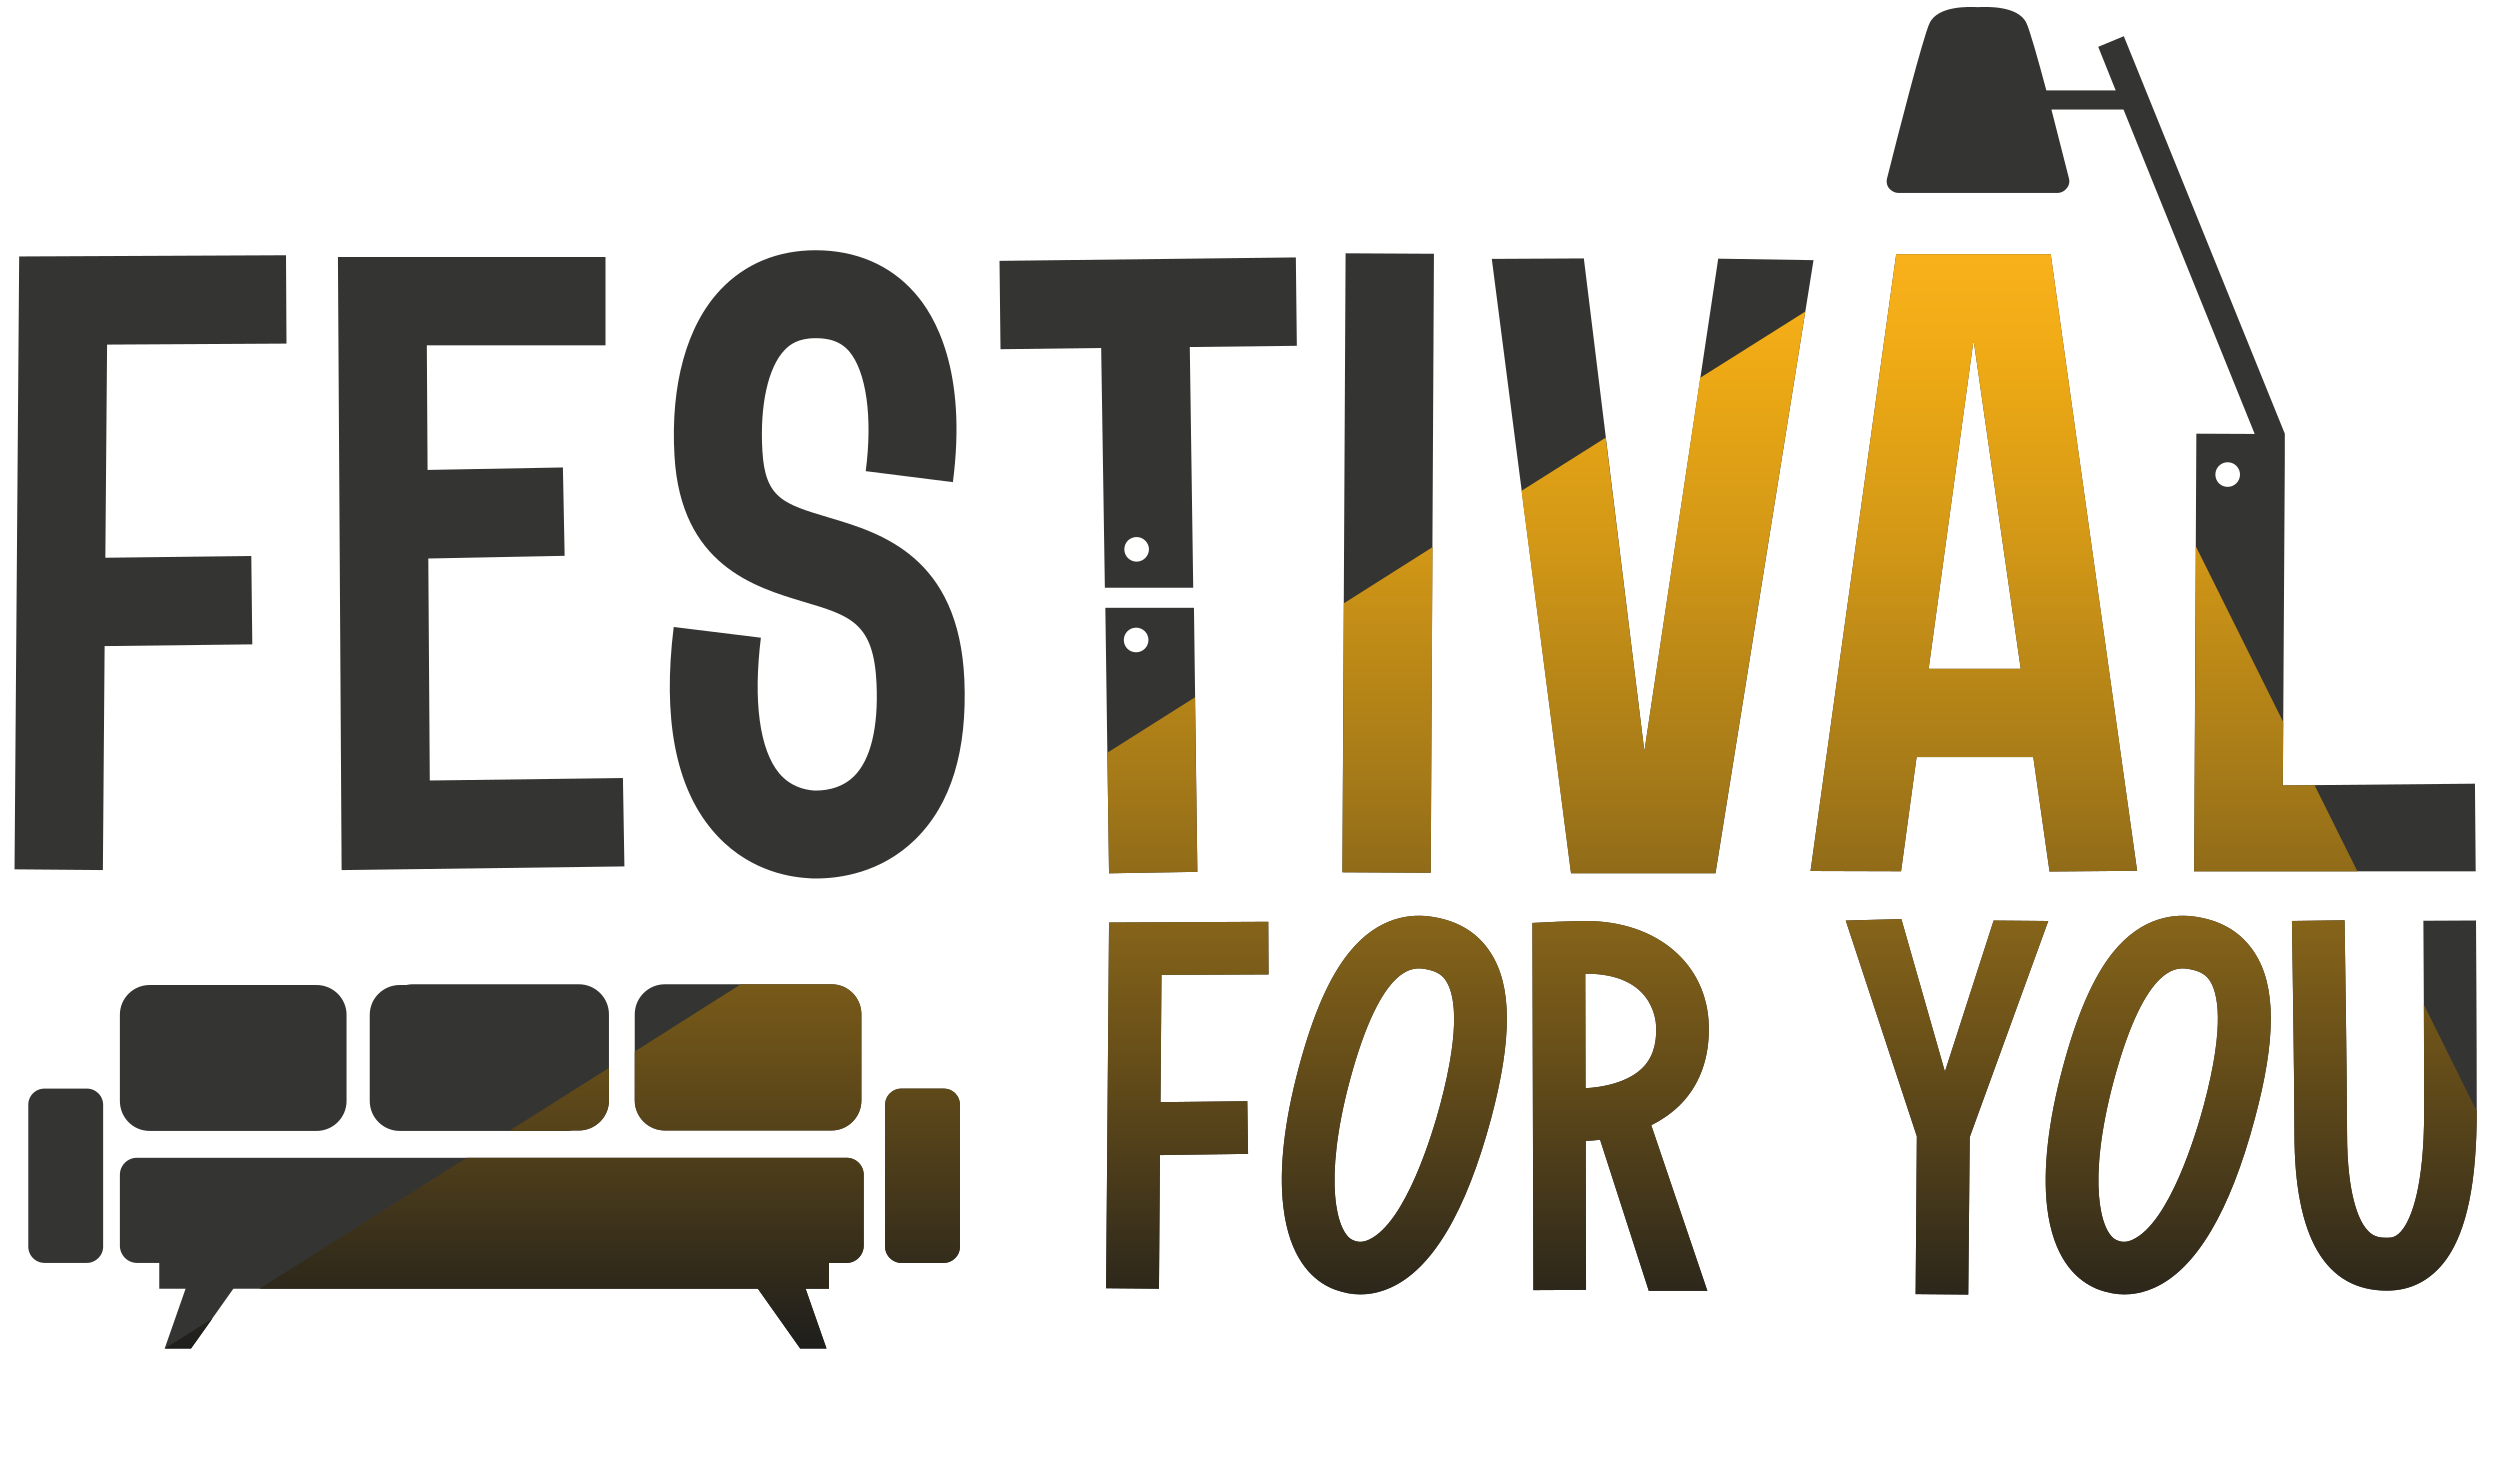
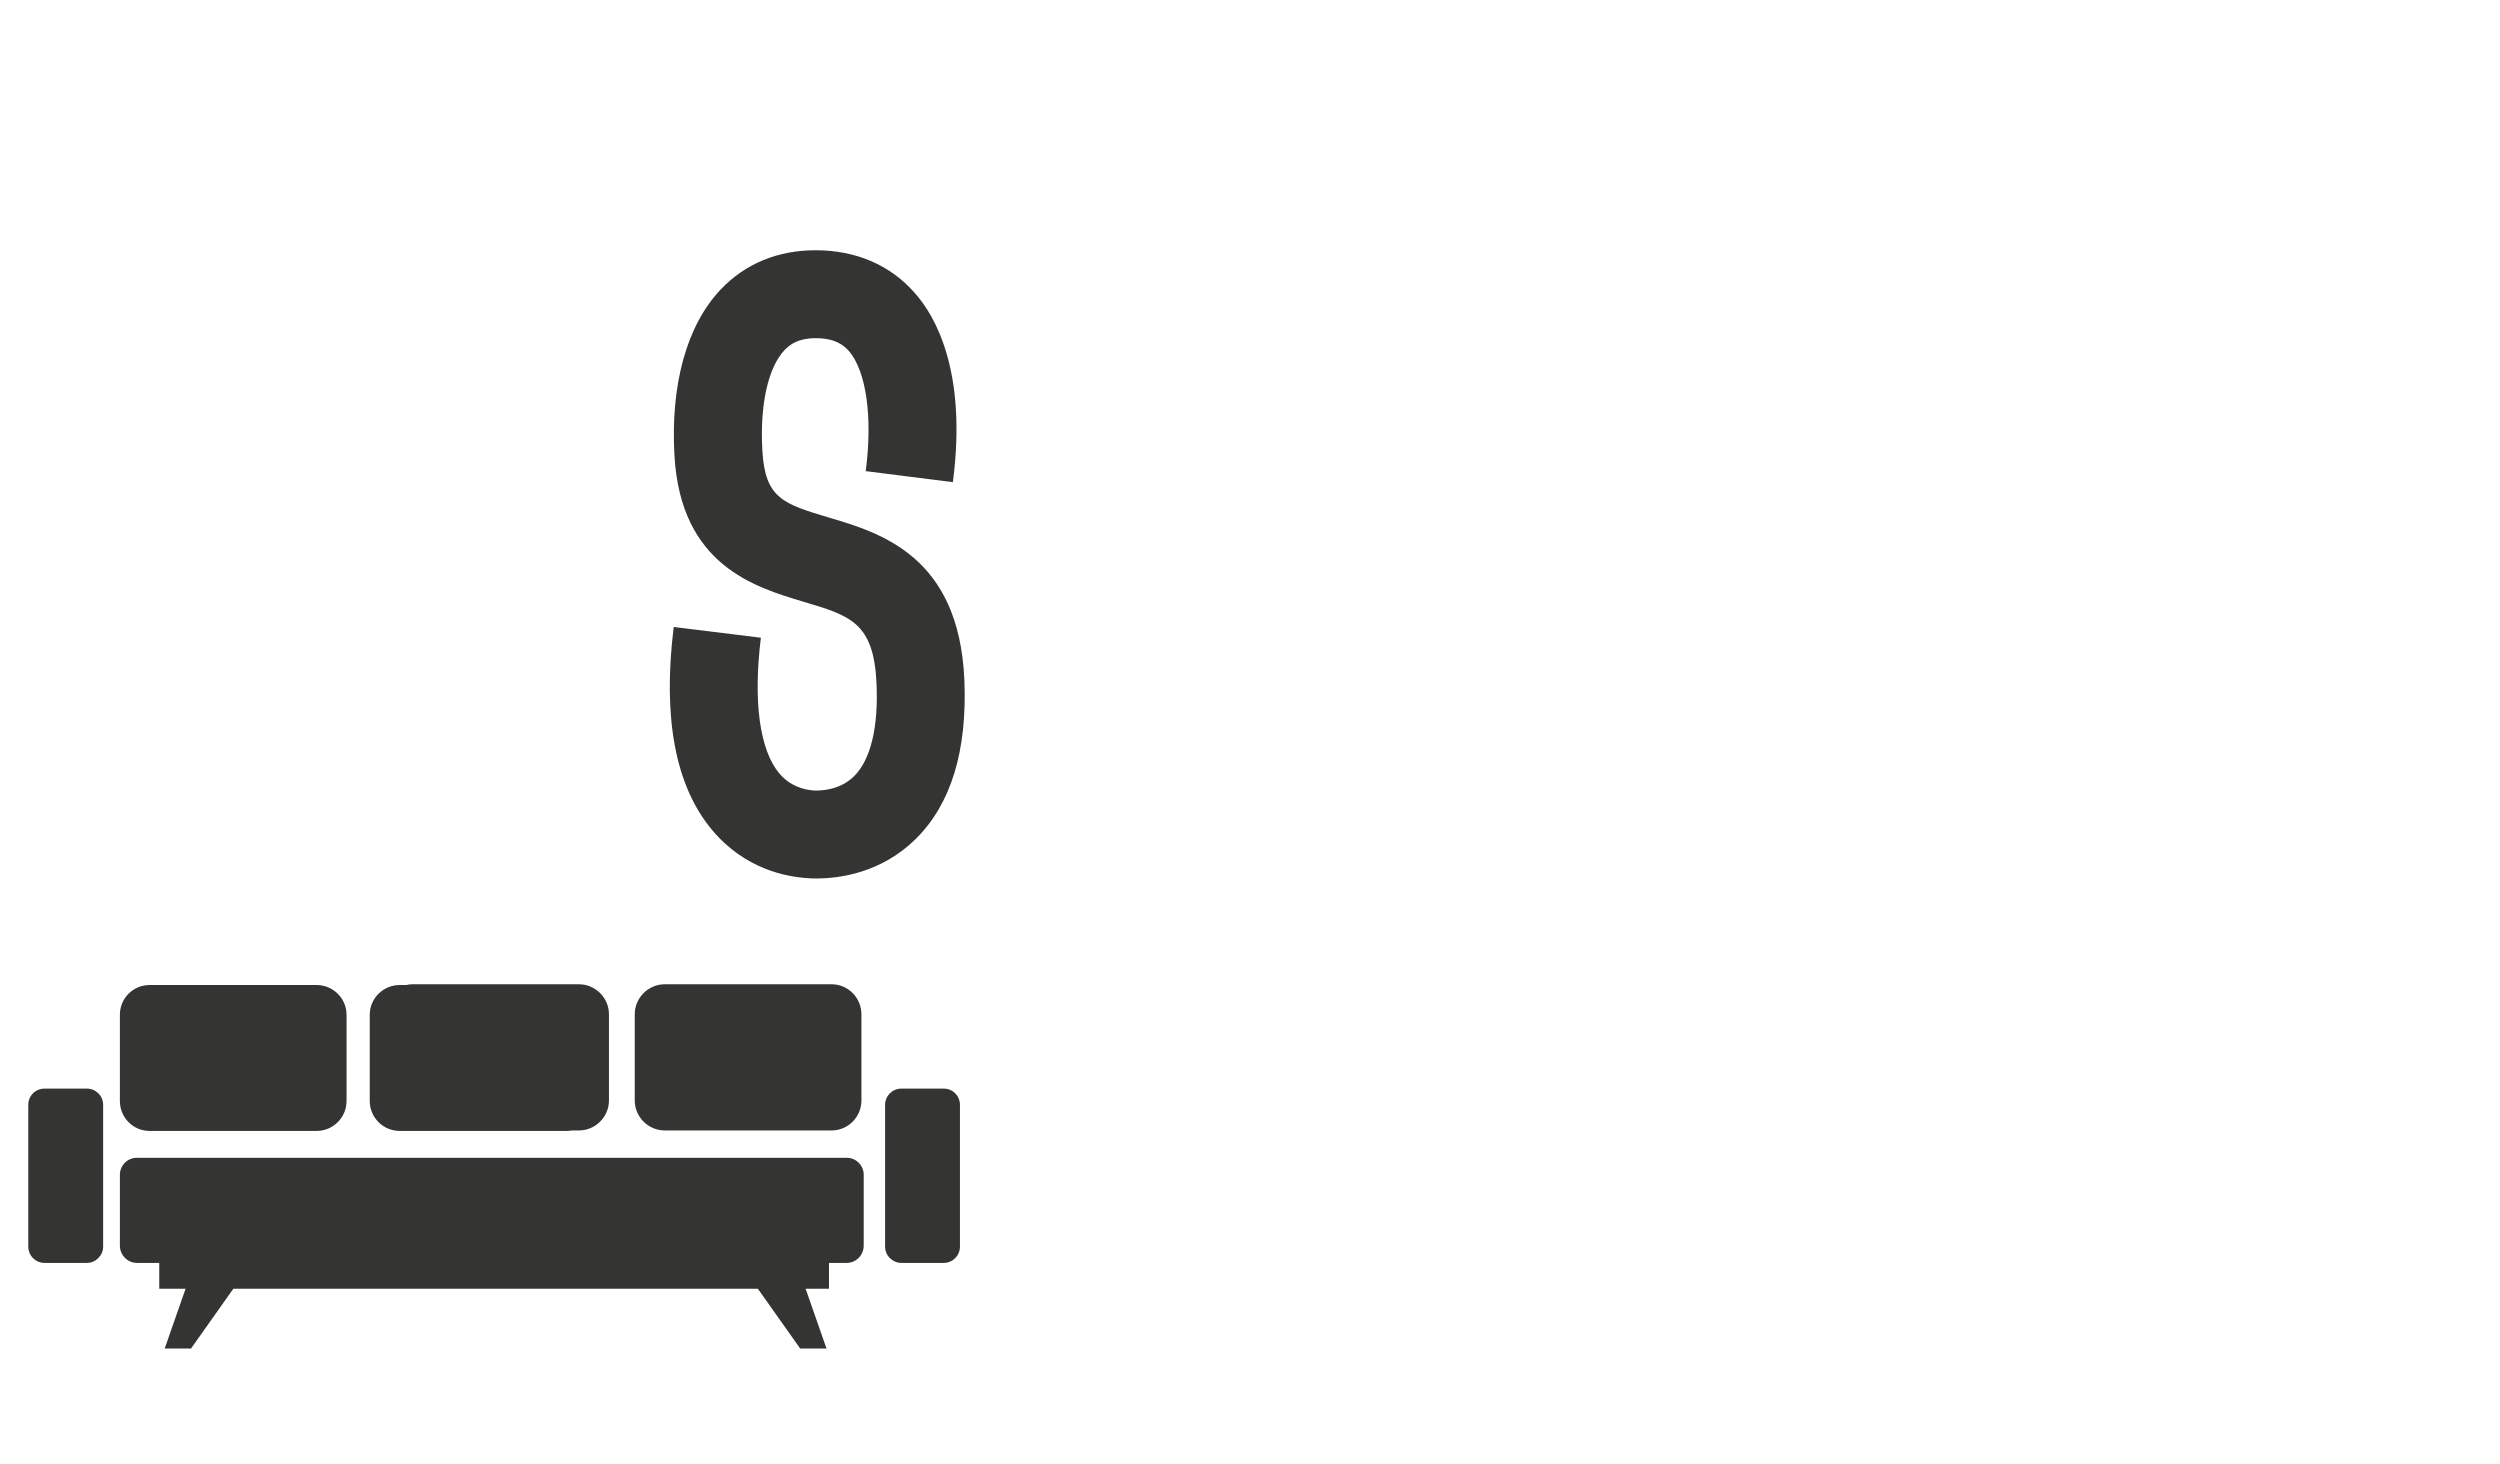
<svg xmlns="http://www.w3.org/2000/svg" id="_Слой_1" data-name="Слой 1" version="1.1" viewBox="0 0 779.53 456.38">
  <defs>
    <style>
      .cls-1 {
        fill: url(#_Безымянный_градиент_2);
      }

      .cls-1, .cls-2, .cls-3 {
        stroke-width: 0px;
      }

      .cls-4, .cls-2 {
        opacity: .9;
      }

      .cls-2 {
        isolation: isolate;
      }

      .cls-2, .cls-3 {
        fill: #1e1e1c;
      }
    </style>
    <linearGradient id="_Безымянный_градиент_2" data-name="Безымянный градиент 2" x1="411.82" y1="35.98" x2="411.82" y2="377.19" gradientTransform="translate(0 456.47) scale(1 -1)" gradientUnits="userSpaceOnUse">
      <stop offset="0" stop-color="#1e1e1c" />
      <stop offset=".28" stop-color="#6b5119" />
      <stop offset=".53" stop-color="#a77b18" />
      <stop offset=".74" stop-color="#d39816" />
      <stop offset=".9" stop-color="#eeaa15" />
      <stop offset="1" stop-color="#f9b11b" />
    </linearGradient>
  </defs>
-   <path class="cls-2" d="M388.95,343.36l-27.09.31.31-39.68,33.38-.15-.08-16.42-49.66.23-.92,114.04,16.49.15.31-41.67,27.47-.38-.23-16.42.02-.02ZM772.06,287.02l-16.42.08c0,.31.23,33.15.23,59.4,0,23.95-4.07,33.15-6.52,36.61-2.07,2.83-3.69,2.83-5.07,2.83-2.68,0-4.53-.38-6.45-2.76-2.22-2.68-5.99-10.29-5.99-29.86,0-16.26-.77-65.92-.77-66.38l-16.42.23c0,.54.77,49.97.77,66.15,0,32.62,9.66,49.11,28.85,49.11,7.6,0,13.81-3.31,18.5-9.74,6.45-9.05,9.51-24.18,9.51-46.2,0-26.32-.23-59.17-.23-59.48h0ZM703,297.08c-3.92-6.06-9.82-9.82-17.73-11.13-6.98-1.23-17.27-.23-26.32,10.9-6.14,7.6-11.29,19.34-15.73,35.91-4.61,17.2-6.22,31.85-4.92,43.52,1.84,15.8,8.74,22.33,14.27,25.02,1.3.69,2.68,1.15,4.15,1.53,4.92,1.38,10.14.92,15.04-1.3,12.97-5.83,23.57-23.64,31.32-52.72,6.68-24.87,6.68-41.29-.08-51.73h0ZM664.93,386.58c-1.84.84-3.46.84-5.15,0-4.76-2.37-9.13-17.96-.69-49.59,9.98-37.07,20.11-35.37,23.41-34.84,4.23.69,5.76,2.37,6.68,3.84,2.14,3.46,4.84,12.97-1.99,38.53-2.3,8.59-10.67,36.77-22.25,42.05h-.02ZM638.68,287.18l-17.04-.15-15.19,47.12-13.58-47.58-17.35.46,22.17,67.3-.38,49.19,16.42.15.46-49.11,24.49-67.38h.02ZM523.32,345.04c6.45-6.14,9.74-14.81,9.51-25.02-.38-19.42-16.11-32.85-38.38-32.85h-1.07c-3.31.08-7.52.23-7.67.23l-7.9.38.31,114.5,16.42-.08-.08-46.43c1.3-.08,2.76-.15,4.46-.38l15.19,47.12h18.27l-17.5-51.65c2.91-1.45,5.83-3.38,8.44-5.83h0l.02.02ZM494.4,339.29l-.08-35.68h.23c20.49,0,21.79,13.97,21.87,16.74.15,5.6-1.3,9.82-4.46,12.82-4.69,4.53-12.66,5.91-17.58,6.14h0l.02-.02ZM464.78,297.08c-3.84-6.06-9.82-9.82-17.73-11.13-6.98-1.23-17.2-.23-26.25,10.9-6.22,7.6-11.36,19.34-15.8,35.91-4.61,17.2-6.22,31.85-4.84,43.52,1.84,15.8,8.74,22.33,14.2,25.02,1.38.69,2.76,1.15,4.15,1.53,4.92,1.38,10.14.92,15.04-1.3,13.05-5.83,23.57-23.64,31.39-52.72,6.6-24.87,6.6-41.29-.15-51.73h0ZM426.79,386.58c-1.91.84-3.46.84-5.15,0-4.76-2.37-9.2-17.96-.77-49.59,9.98-37.07,20.11-35.37,23.49-34.84,4.15.69,5.76,2.37,6.6,3.84,2.22,3.46,4.92,12.97-1.91,38.53-2.3,8.59-10.67,36.77-22.25,42.05h-.02Z" />
-   <path class="cls-2" d="M771.76,244.36l-59.94.54.61-101.68h0v-7.98c-16.74-41.29-33.46-82.57-50.2-123.95l-7.98,3.31,4.92,12.28.54,1.3h-21.64c-2.68-10.06-5.22-18.96-6.22-21.03-2.6-5.38-12.2-5.07-15.11-4.92-2.83-.15-12.43-.46-15.04,4.92-1.99,4.07-9.98,35.22-13.28,48.42-.31,1.07-.08,2.3.61,3.14.77.92,1.84,1.45,2.99,1.45h49.49c1.15,0,2.22-.54,2.91-1.45.77-.84,1-2.07.69-3.14-1.3-5.22-3.38-13.28-5.45-21.41h22.48l40.9,101.15-18.19-.08-.69,136.46h87.79l-.23-27.32.03-.02ZM194.25,242.6l-60.24.77-.46-69.22,42.51-.84-.54-27.55-42.2.77-.23-38.84h55.71v-27.55h-83.43l1.15,191.17,88.18-1.15-.46-27.55.02-.02ZM78.36,173.37l-45.51.54.54-66.46,55.94-.31-.15-27.55-83.2.38-1.45,191.1,27.55.23.54-69.84,46.05-.54-.31-27.55h.02ZM404.37,107.82l-.31-27.55-92.4,1.07.31,27.55,31.39-.38,1.15,74.75h27.55l-1.07-75.05,33.38-.38h0ZM354.26,195.71c2.14,0,3.84,1.76,3.84,3.84s-1.68,3.84-3.84,3.84-3.84-1.68-3.84-3.84,1.76-3.84,3.84-3.84h0ZM354.42,167.45c2.07,0,3.84,1.76,3.84,3.84s-1.76,3.84-3.84,3.84-3.84-1.68-3.84-3.84,1.68-3.84,3.84-3.84h0ZM344.66,189.49l1.15,82.82,27.55-.46-1.07-82.34h-27.63v-.02ZM447.12,79.13l-27.55-.15-1,193.01,27.55.15,1-193.01ZM535.76,80.66l-23.02,153.56-18.88-153.64-28.7.15,24.72,191.56h45.05l30.55-191.17-29.69-.46h-.03ZM639.06,271.75l27.32-.23-26.94-192.25h-48.19l-26.71,192.32,28.24.08,4.84-35.6h36.38l5.07,35.68h-.02ZM601.38,208.53l13.89-101.68h.23l14.58,101.68h-28.7ZM694.62,144.13c2.14,0,3.84,1.76,3.84,3.84s-1.68,3.84-3.84,3.84-3.84-1.68-3.84-3.84,1.76-3.84,3.84-3.84h0Z" />
  <path class="cls-2" d="M27.09,393.79h-13.2c-2.83,0-5.07-2.3-5.07-5.07v-44.21c0-2.83,2.22-5.07,5.07-5.07h13.2c2.76,0,5.07,2.22,5.07,5.07v44.21c0,2.76-2.3,5.07-5.07,5.07h0ZM259.32,352.49h-52.04c-5.15,0-9.36-4.23-9.36-9.36v-26.86c0-5.15,4.23-9.36,9.36-9.36h52.04c5.15,0,9.28,4.23,9.28,9.36v26.86c0,5.15-4.15,9.36-9.28,9.36h0ZM180.52,352.49h-2.07c-.61.08-1.15.15-1.76.15h-52.04c-5.15,0-9.36-4.15-9.36-9.36v-26.86c0-5.15,4.23-9.28,9.36-9.28h2.07c.61-.15,1.15-.23,1.76-.23h52.04c5.15,0,9.36,4.23,9.36,9.36v26.86c0,5.15-4.23,9.36-9.36,9.36h0ZM49.66,401.84h8.21l-6.52,18.65h8.21l13.2-18.65h163.55l13.2,18.65h8.21l-6.52-18.65h7.29v-8.05h5.53c2.91,0,5.3-2.45,5.3-5.38v-22.1c0-2.91-2.37-5.3-5.3-5.3H42.68c-2.91,0-5.3,2.37-5.3,5.3v22.1c0,2.91,2.37,5.38,5.3,5.38h6.98v8.05ZM98.7,352.64h-52.04c-5.15,0-9.28-4.15-9.28-9.36v-26.86c0-5.15,4.15-9.28,9.28-9.28h52.04c5.15,0,9.36,4.15,9.36,9.28v26.86c0,5.22-4.23,9.36-9.36,9.36h0ZM294.25,393.79h-13.2c-2.76,0-5.07-2.3-5.07-5.07v-44.21c0-2.83,2.3-5.07,5.07-5.07h13.2c2.83,0,5.07,2.22,5.07,5.07v44.21c0,2.76-2.22,5.07-5.07,5.07h0Z" />
-   <path class="cls-1" d="M388.95,343.36l-27.09.31.31-39.68,33.38-.15-.08-16.42-49.66.23-.92,114.04,16.49.15.31-41.67,27.47-.38-.23-16.42.02-.02ZM259.32,352.49h-52.04c-5.15,0-9.36-4.23-9.36-9.36v-15.27l33.08-20.95h28.31c5.15,0,9.28,4.23,9.28,9.36v26.86c0,5.15-4.15,9.36-9.28,9.36h0ZM180.52,352.49h-2.07c-.61.08-1.15.15-1.76.15h-17.96l31.16-19.65v10.14c0,5.15-4.23,9.36-9.36,9.36h-.02ZM51.35,420.49h8.21l6.68-9.36-14.88,9.36ZM80.89,401.84h155.42l13.2,18.65h8.21l-6.52-18.65h7.29v-8.05h5.53c2.91,0,5.3-2.45,5.3-5.38v-22.1c0-2.91-2.37-5.3-5.3-5.3h-118.5l-64.62,40.83ZM294.25,393.79h-13.2c-2.76,0-5.07-2.3-5.07-5.07v-44.21c0-2.83,2.3-5.07,5.07-5.07h13.2c2.83,0,5.07,2.22,5.07,5.07v44.21c0,2.76-2.22,5.07-5.07,5.07h0ZM721.71,244.82l-9.91.08.15-19.72-27.24-54.79-.54,101.3h50.89l-13.35-26.86h0ZM345.27,234.7l.54,37.61,27.55-.46-.77-54.41-27.32,17.27v-.02ZM419.04,188.1l-.46,83.89,27.55.15.54-101.53-27.63,17.5v-.02ZM530.15,117.81l-17.43,116.43-12.05-97.78-26.25,16.58,15.42,119.26h45.05l28.01-175.14-32.77,20.64h.02ZM639.06,271.75l27.32-.23-26.94-192.25h-48.19l-26.71,192.32,28.24.08,4.84-35.6h36.38l5.07,35.68h-.02ZM601.38,208.53l13.89-101.68h.23l14.58,101.68h-28.7ZM755.8,313.27c0,10.37.08,22.33.08,33.23,0,23.95-4.07,33.15-6.52,36.61-2.07,2.83-3.69,2.83-5.07,2.83-2.68,0-4.53-.38-6.45-2.76-2.22-2.68-5.99-10.29-5.99-29.86,0-16.26-.77-65.92-.77-66.38l-16.42.23c0,.54.77,49.97.77,66.15,0,32.62,9.66,49.11,28.85,49.11,7.6,0,13.81-3.31,18.5-9.74,6.45-9.05,9.51-24.18,9.51-46.2l-16.49-33.23h0ZM703,297.08c-3.92-6.06-9.82-9.82-17.73-11.13-6.98-1.23-17.27-.23-26.32,10.9-6.14,7.6-11.29,19.34-15.73,35.91-4.61,17.2-6.22,31.85-4.92,43.52,1.84,15.8,8.74,22.33,14.27,25.02,1.3.69,2.68,1.15,4.15,1.53,4.92,1.38,10.14.92,15.04-1.3,12.97-5.83,23.57-23.64,31.32-52.72,6.68-24.87,6.68-41.29-.08-51.73h0ZM664.93,386.58c-1.84.84-3.46.84-5.15,0-4.76-2.37-9.13-17.96-.69-49.59,9.98-37.07,20.11-35.37,23.41-34.84,4.23.69,5.76,2.37,6.68,3.84,2.14,3.46,4.84,12.97-1.99,38.53-2.3,8.59-10.67,36.77-22.25,42.05h-.02ZM638.68,287.18l-17.04-.15-15.19,47.12-13.58-47.58-17.35.46,22.17,67.3-.38,49.19,16.42.15.46-49.11,24.49-67.38h.02ZM523.32,345.04c6.45-6.14,9.74-14.81,9.51-25.02-.38-19.42-16.11-32.85-38.38-32.85h-1.07c-3.31.08-7.52.23-7.67.23l-7.9.38.31,114.5,16.42-.08-.08-46.43c1.3-.08,2.76-.15,4.46-.38l15.19,47.12h18.27l-17.5-51.65c2.91-1.45,5.83-3.38,8.44-5.83h0l.02.02ZM494.4,339.29l-.08-35.68h.23c20.49,0,21.79,13.97,21.87,16.74.15,5.6-1.3,9.82-4.46,12.82-4.69,4.53-12.66,5.91-17.58,6.14h0l.02-.02ZM464.78,297.08c-3.84-6.06-9.82-9.82-17.73-11.13-6.98-1.23-17.2-.23-26.25,10.9-6.22,7.6-11.36,19.34-15.8,35.91-4.61,17.2-6.22,31.85-4.84,43.52,1.84,15.8,8.74,22.33,14.2,25.02,1.38.69,2.76,1.15,4.15,1.53,4.92,1.38,10.14.92,15.04-1.3,13.05-5.83,23.57-23.64,31.39-52.72,6.6-24.87,6.6-41.29-.15-51.73h0ZM426.79,386.58c-1.91.84-3.46.84-5.15,0-4.76-2.37-9.2-17.96-.77-49.59,9.98-37.07,20.11-35.37,23.49-34.84,4.15.69,5.76,2.37,6.6,3.84,2.22,3.46,4.92,12.97-1.91,38.53-2.3,8.59-10.67,36.77-22.25,42.05h-.02Z" />
  <g class="cls-4">
    <path class="cls-3" d="M300.7,211.97c-1.68-38.56-26.11-45.82-42.37-50.63-13.97-4.2-19.77-5.88-20.61-20.77-.84-14.2,1.76-25.96,6.88-31.38,1.68-1.76,4.27-3.74,9.69-3.74,6.11,0,8.7,2.14,10.38,3.97,5.42,6.26,7.49,20.54,5.27,37.49l27.18,3.43c4.5-34.52-5.5-51.85-11.91-59.02-7.64-8.7-18.33-13.29-30.92-13.29-11.76,0-21.99,4.2-29.63,12.3-10.54,11.15-15.65,29.63-14.35,51.85,1.99,34.06,24.96,40.86,40.17,45.44,14.66,4.35,21.99,6.49,22.83,25.57.61,13.67-1.84,23.75-7.03,28.87-4.43,4.35-10.23,4.5-12.53,4.43-3.05-.23-7.34-1.3-10.77-5.34-6.11-7.34-8.18-22.37-5.73-42.3l-27.18-3.35c-3.51,28.33.54,49.63,11.91,63.23,10.23,12.3,23.29,14.73,30.17,15.11.69.08,1.45.08,2.37.08,7.03,0,20.15-1.61,30.99-12.3,11.07-10.92,16.11-27.56,15.19-49.63h0l-.02-.02Z" />
  </g>
</svg>